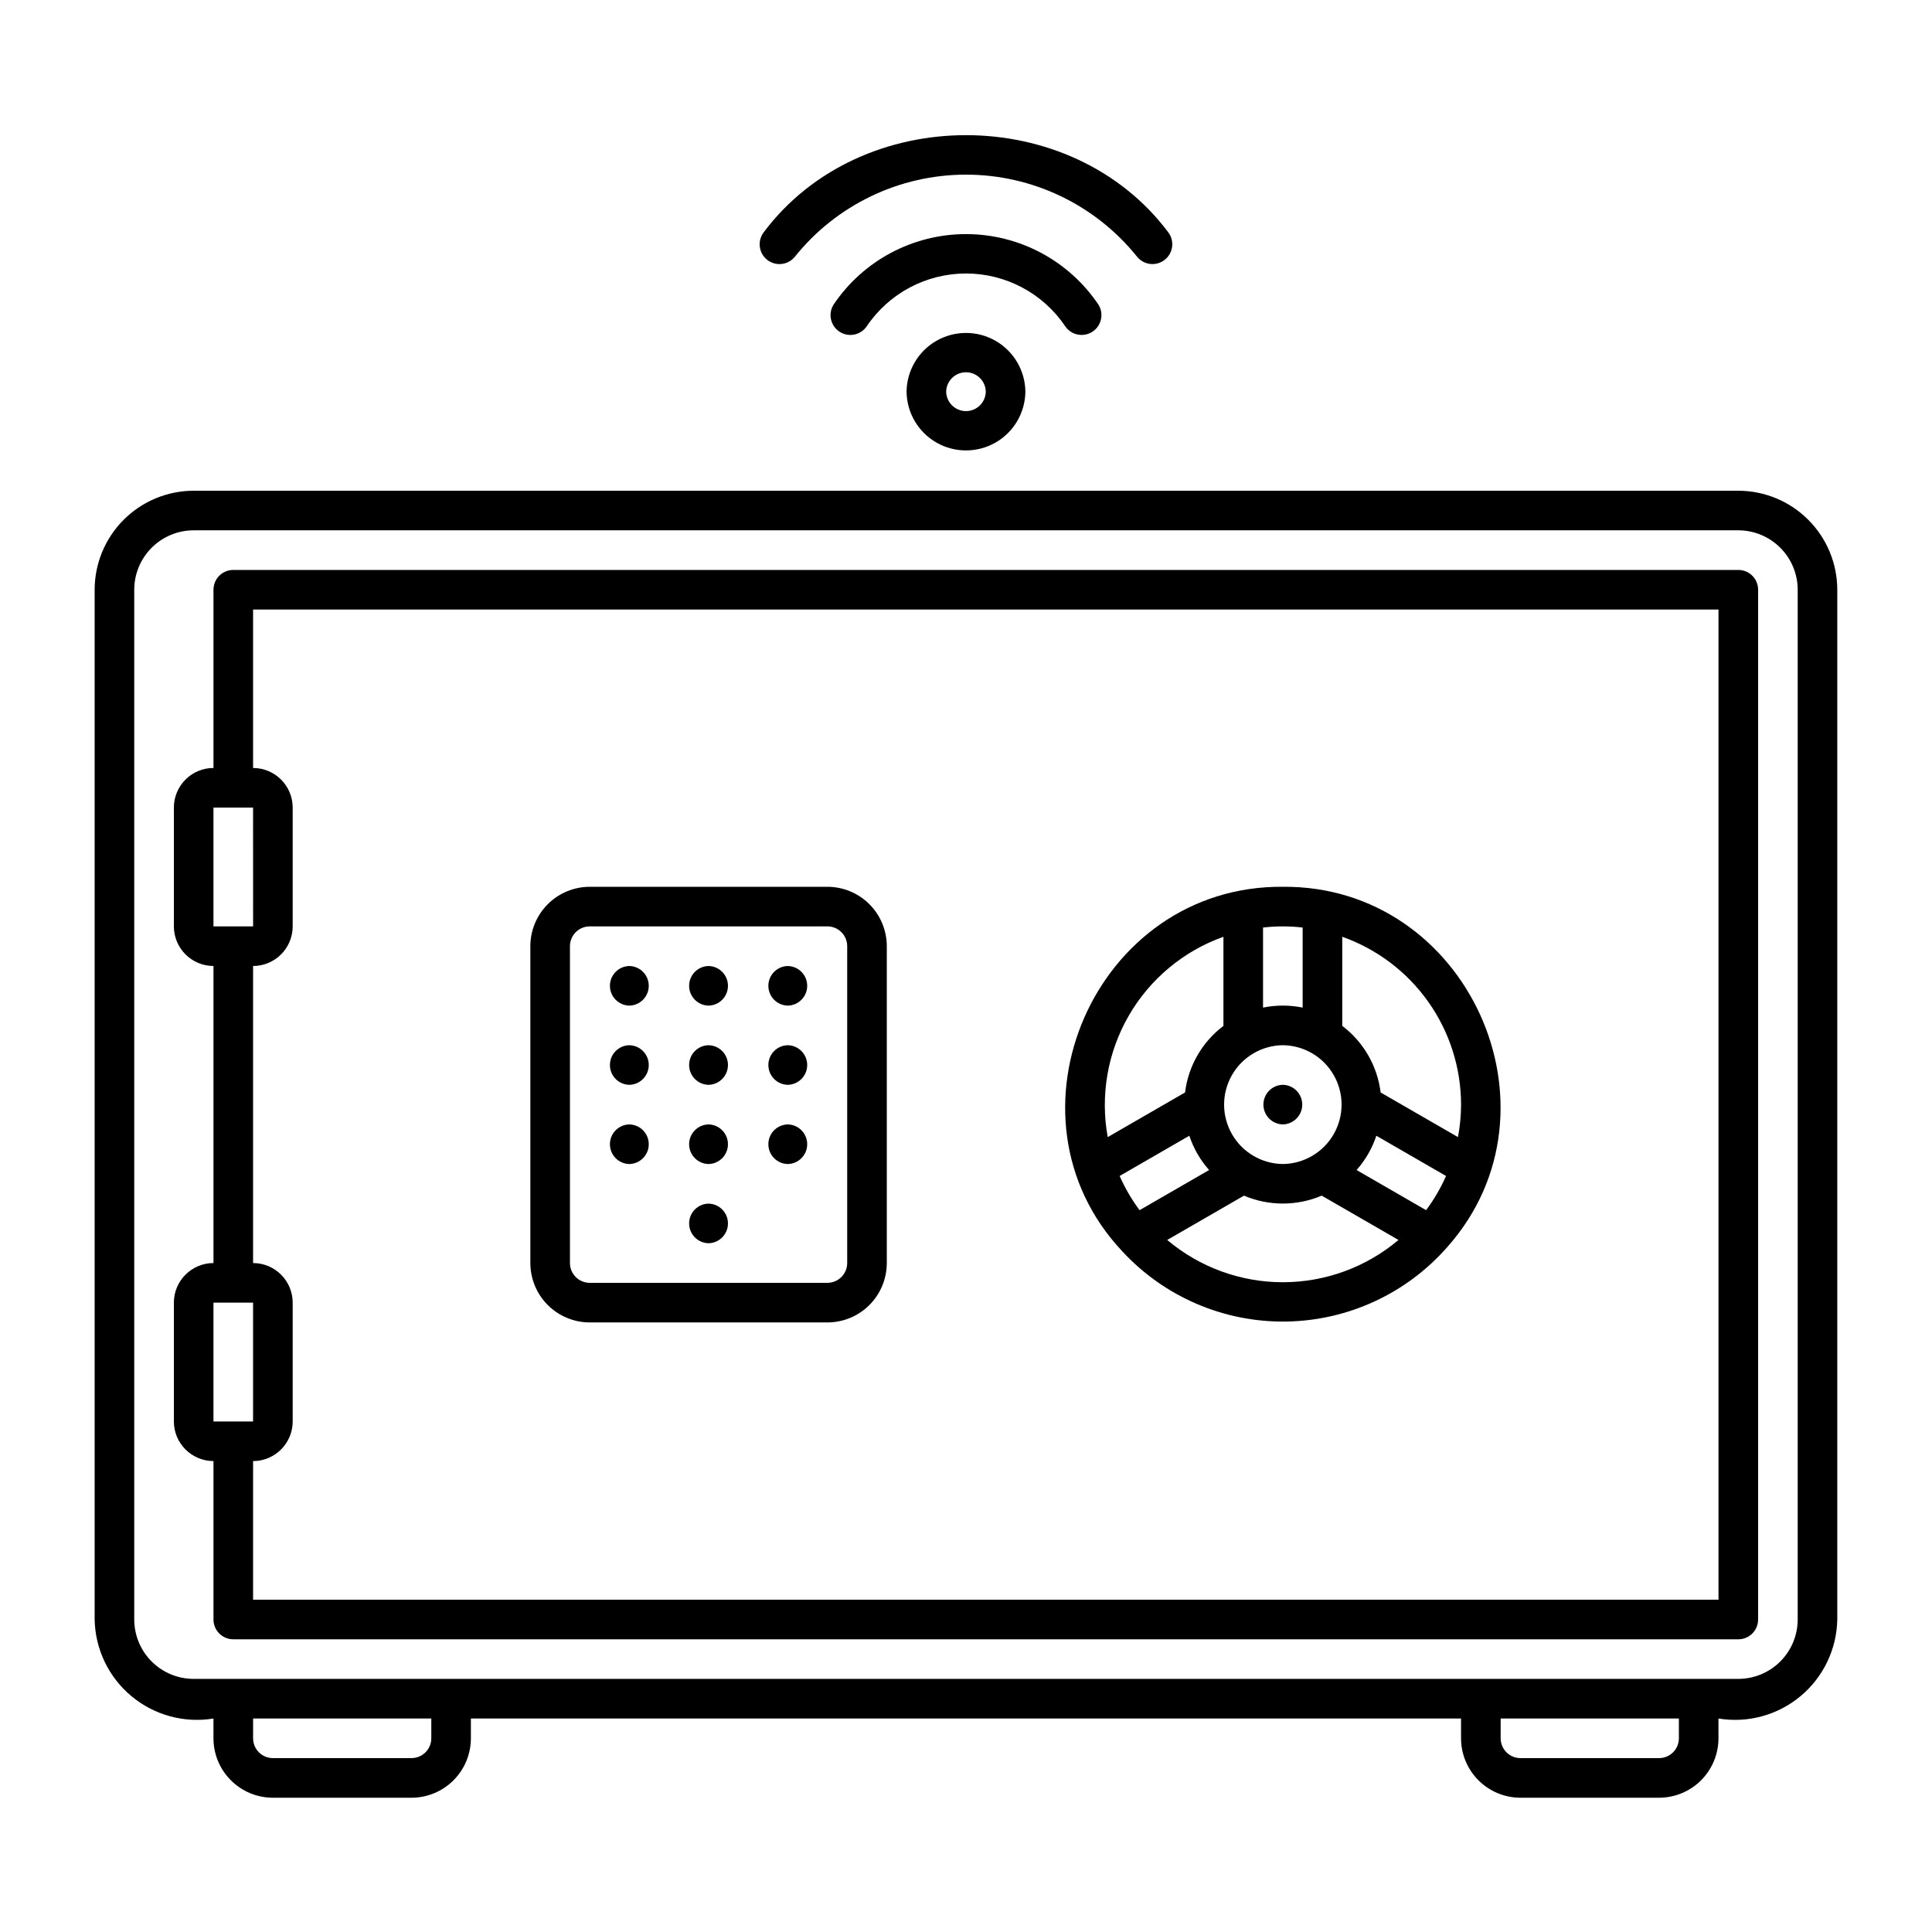
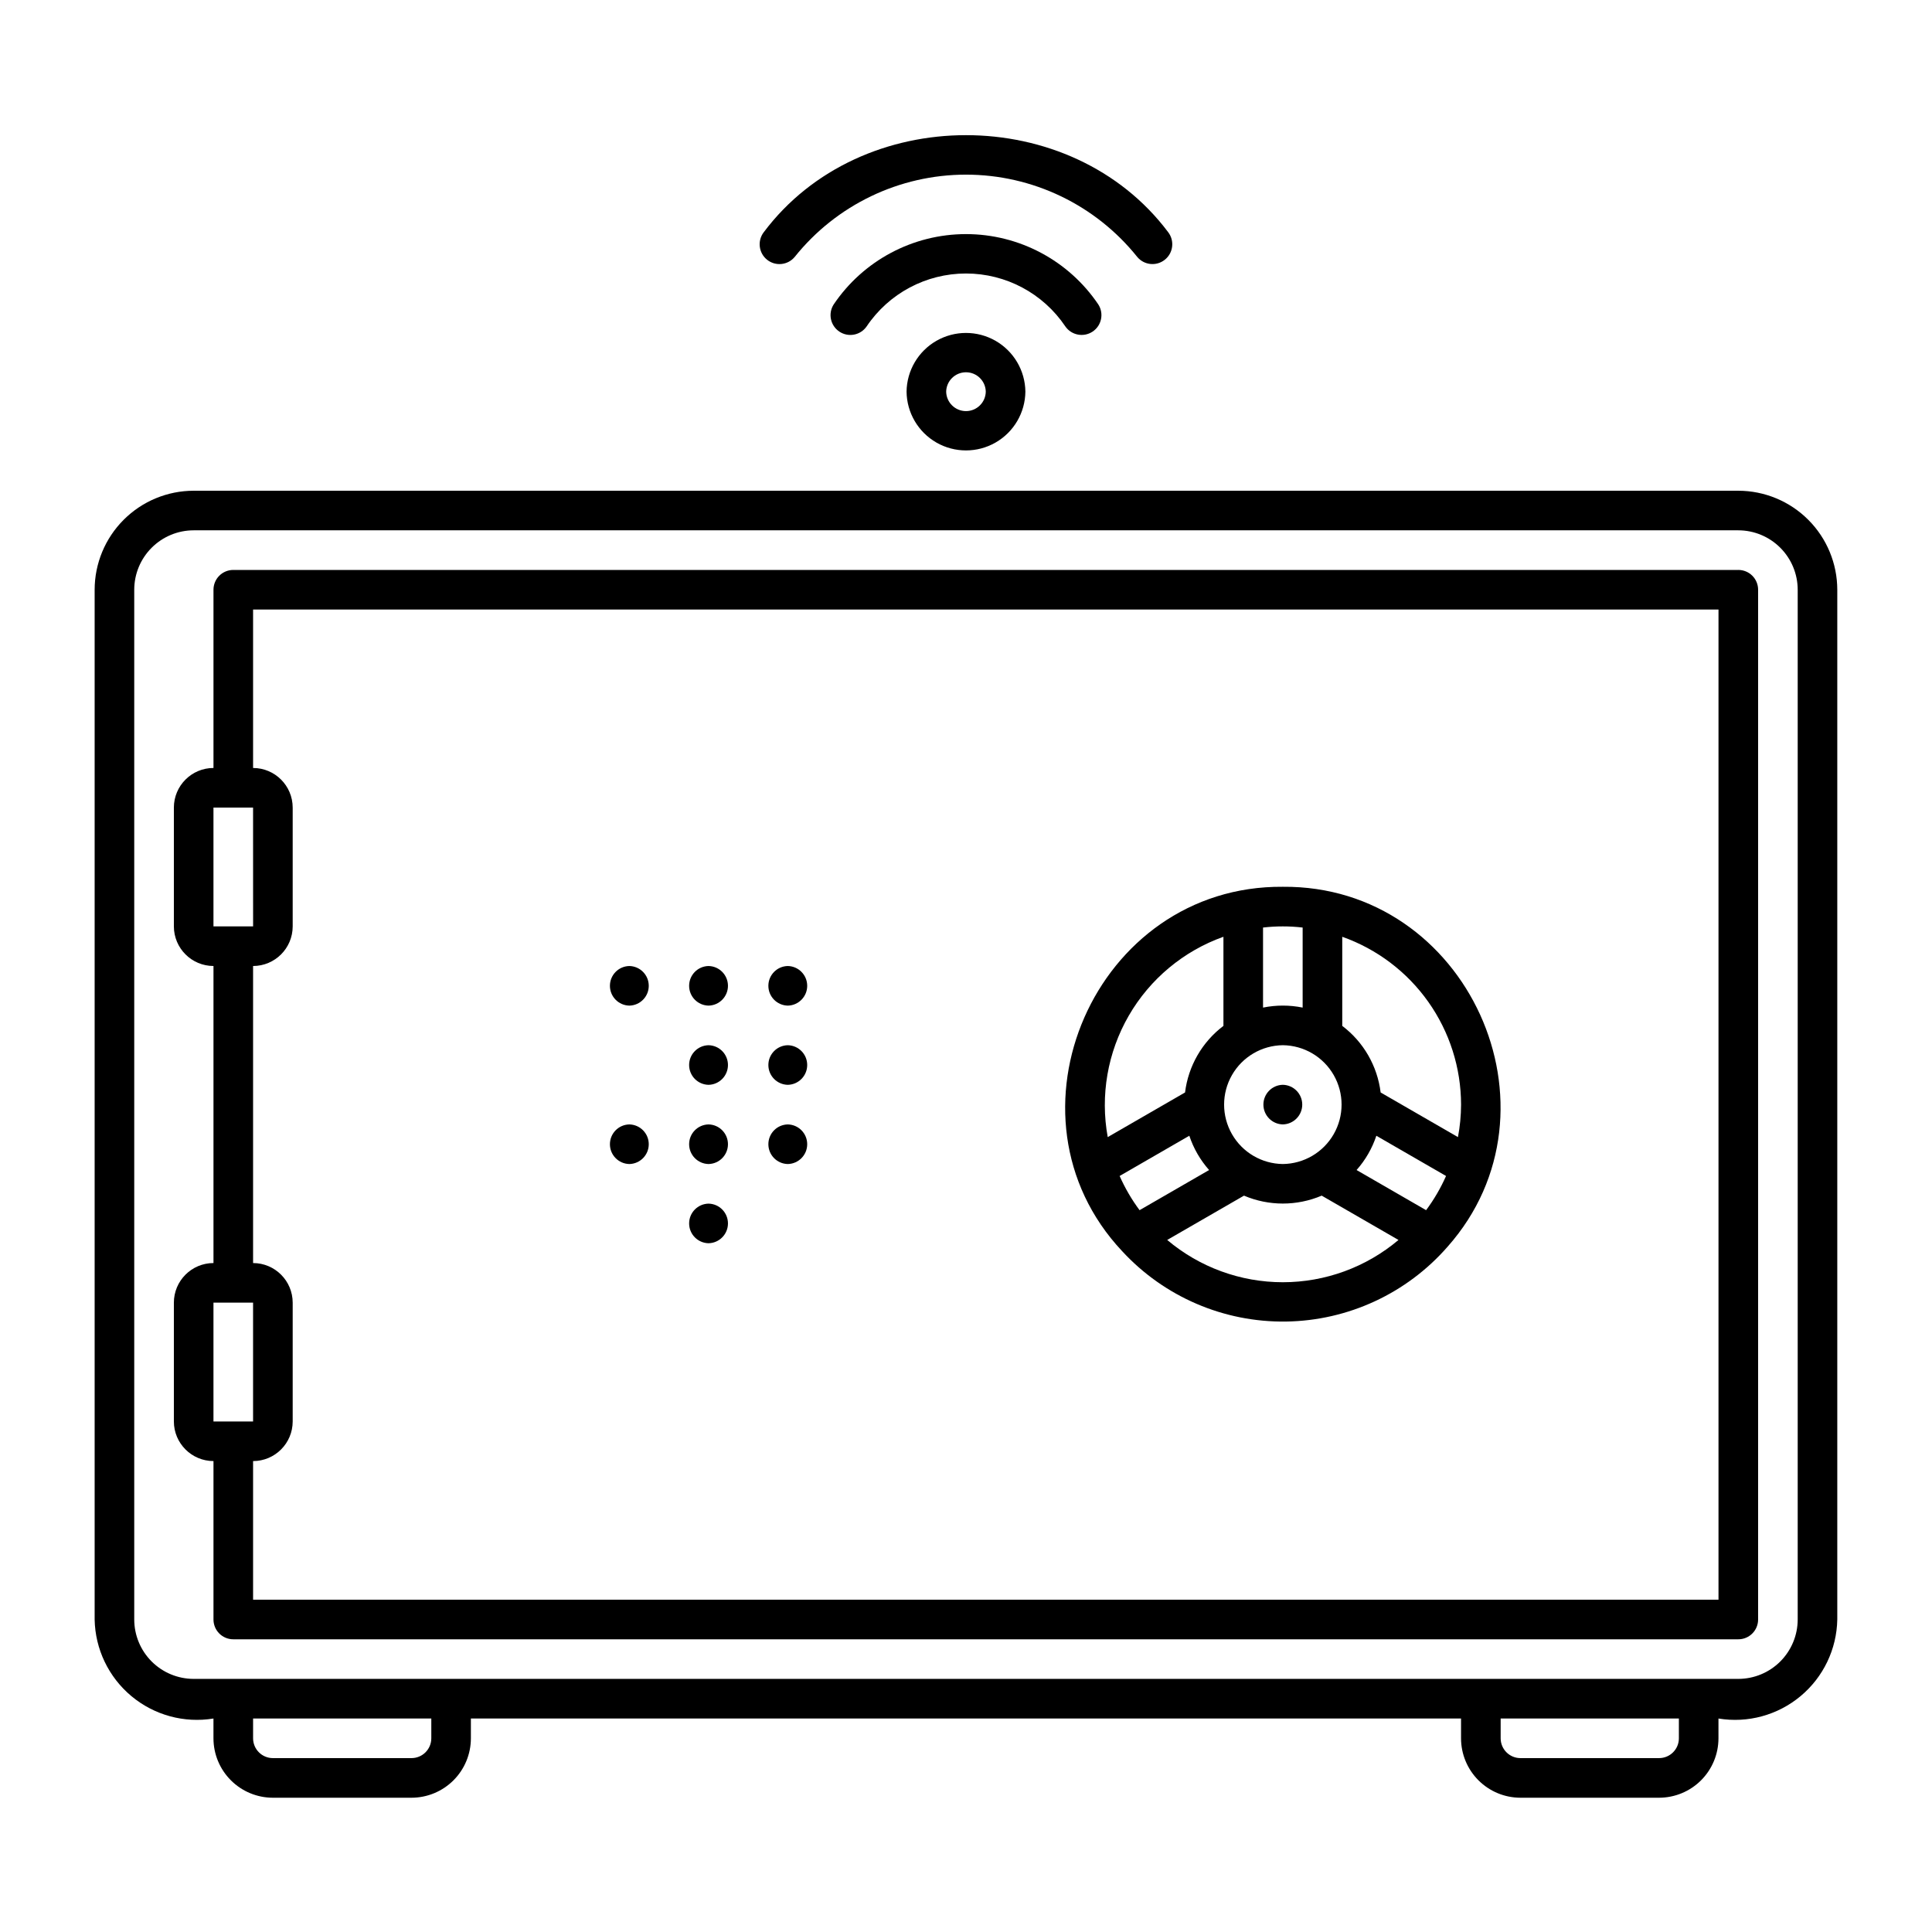
<svg xmlns="http://www.w3.org/2000/svg" fill="#000000" width="800px" height="800px" version="1.1" viewBox="144 144 512 512">
  <g>
    <path d="m604.67 274.05h-409.35c-6.957 0.008-13.625 2.773-18.543 7.695-4.922 4.918-7.688 11.586-7.695 18.543v272.9c0.148 7.863 3.707 15.277 9.75 20.312 6.043 5.039 13.977 7.199 21.738 5.926v5.25c0.004 4.172 1.664 8.176 4.617 11.125 2.949 2.953 6.953 4.613 11.125 4.617h36.738c4.172-0.004 8.176-1.664 11.129-4.617 2.949-2.949 4.609-6.953 4.613-11.125v-5.25h262.4v5.25c0.004 4.172 1.664 8.176 4.617 11.125 2.949 2.953 6.953 4.613 11.125 4.617h36.738c4.172-0.004 8.176-1.664 11.129-4.617 2.949-2.949 4.609-6.953 4.613-11.125v-5.25c7.766 1.277 15.699-0.883 21.742-5.922 6.047-5.035 9.602-12.449 9.746-20.316v-272.9c-0.008-6.957-2.773-13.625-7.695-18.543-4.918-4.922-11.586-7.688-18.543-7.695zm-346.37 330.62c0 2.894-2.348 5.246-5.246 5.246h-36.738c-2.894 0-5.242-2.352-5.246-5.246v-5.25h47.23zm330.62 0c0 2.898-2.348 5.246-5.246 5.246h-36.738c-2.894 0-5.246-2.348-5.246-5.246v-5.25h47.23zm31.488-31.488c-0.004 4.172-1.664 8.176-4.617 11.129-2.949 2.949-6.953 4.609-11.125 4.613h-409.35c-4.172-0.004-8.176-1.664-11.125-4.613-2.953-2.953-4.613-6.957-4.617-11.129v-272.9c0.004-4.172 1.664-8.176 4.617-11.125 2.949-2.953 6.953-4.613 11.125-4.617h409.35c4.172 0.004 8.176 1.664 11.125 4.617 2.953 2.949 4.613 6.953 4.617 11.125z" />
    <path d="m604.67 295.04h-398.85c-1.391 0-2.727 0.551-3.711 1.535s-1.535 2.32-1.535 3.711v47.234c-5.793 0.004-10.488 4.699-10.496 10.496v31.488c0.008 5.793 4.703 10.488 10.496 10.496v78.719c-5.793 0.008-10.488 4.703-10.496 10.496v31.488c0.008 5.793 4.703 10.488 10.496 10.496v41.984c0 1.391 0.551 2.727 1.535 3.711s2.32 1.535 3.711 1.535h398.85c1.391 0.004 2.727-0.551 3.711-1.535 0.984-0.984 1.539-2.32 1.535-3.711v-272.9c0.004-1.391-0.551-2.727-1.535-3.711-0.984-0.984-2.32-1.535-3.711-1.535zm-404.1 62.977h10.496l0.008 31.488h-10.504zm0 131.2h10.496v31.488h-10.496zm398.85 78.719h-388.35v-36.734c5.793-0.008 10.488-4.703 10.496-10.496v-31.488c-0.008-5.793-4.703-10.488-10.496-10.496v-78.719c5.793-0.008 10.488-4.703 10.496-10.496v-31.488c-0.008-5.797-4.703-10.492-10.496-10.496v-41.984h388.35z" />
    <path d="m352.77 410.5c2.859-0.059 5.148-2.391 5.148-5.25s-2.289-5.191-5.148-5.246c-2.859 0.055-5.144 2.387-5.144 5.246s2.285 5.191 5.144 5.25z" />
    <path d="m331.77 410.5c2.859-0.059 5.148-2.391 5.148-5.25s-2.289-5.191-5.148-5.246c-2.859 0.055-5.144 2.387-5.144 5.246s2.285 5.191 5.144 5.25z" />
    <path d="m310.78 410.5c2.859-0.059 5.148-2.391 5.148-5.25s-2.289-5.191-5.148-5.246c-2.859 0.055-5.144 2.387-5.144 5.246s2.285 5.191 5.144 5.25z" />
    <path d="m352.77 431.49c2.859-0.059 5.148-2.391 5.148-5.25s-2.289-5.191-5.148-5.246c-2.859 0.055-5.144 2.387-5.144 5.246s2.285 5.191 5.144 5.25z" />
    <path d="m331.77 431.49c2.859-0.059 5.148-2.391 5.148-5.25s-2.289-5.191-5.148-5.246c-2.859 0.055-5.144 2.387-5.144 5.246s2.285 5.191 5.144 5.25z" />
-     <path d="m310.78 431.49c2.859-0.059 5.148-2.391 5.148-5.25s-2.289-5.191-5.148-5.246c-2.859 0.055-5.144 2.387-5.144 5.246s2.285 5.191 5.144 5.25z" />
    <path d="m352.77 452.48c2.859-0.059 5.148-2.391 5.148-5.25s-2.289-5.191-5.148-5.246c-2.859 0.055-5.144 2.387-5.144 5.246s2.285 5.191 5.144 5.25z" />
    <path d="m331.77 452.48c2.859-0.059 5.148-2.391 5.148-5.25s-2.289-5.191-5.148-5.246c-2.859 0.055-5.144 2.387-5.144 5.246s2.285 5.191 5.144 5.25z" />
    <path d="m331.77 473.47c2.859-0.059 5.148-2.391 5.148-5.25s-2.289-5.191-5.148-5.246c-2.859 0.055-5.144 2.387-5.144 5.246s2.285 5.191 5.144 5.25z" />
    <path d="m310.78 452.48c2.859-0.059 5.148-2.391 5.148-5.25s-2.289-5.191-5.148-5.246c-2.859 0.055-5.144 2.387-5.144 5.246s2.285 5.191 5.144 5.25z" />
-     <path d="m300.29 494.46h62.977c4.176-0.004 8.176-1.664 11.129-4.613 2.949-2.953 4.609-6.953 4.617-11.129v-83.969c-0.008-4.172-1.668-8.176-4.617-11.129-2.953-2.949-6.953-4.609-11.129-4.613h-62.977c-4.172 0.004-8.176 1.664-11.125 4.613-2.953 2.953-4.613 6.957-4.617 11.129v83.969c0.004 4.176 1.664 8.176 4.617 11.129 2.949 2.949 6.953 4.609 11.125 4.613zm-5.246-99.711c0.004-2.898 2.352-5.246 5.246-5.246h62.977c2.898 0 5.246 2.348 5.25 5.246v83.969c-0.004 2.898-2.352 5.246-5.25 5.246h-62.977c-2.894 0-5.242-2.348-5.246-5.246z" />
    <path d="m384.25 247.8c0.062 5.586 3.078 10.715 7.922 13.488 4.848 2.773 10.801 2.773 15.645 0 4.844-2.773 7.859-7.906 7.922-13.488-0.062-5.582-3.078-10.715-7.922-13.488-4.848-2.773-10.797-2.773-15.645 0-4.844 2.773-7.859 7.906-7.922 13.488zm20.992 0c-0.055 2.859-2.387 5.148-5.246 5.148s-5.195-2.289-5.25-5.148c0.055-2.859 2.391-5.144 5.25-5.144s5.191 2.289 5.246 5.144z" />
    <path d="m426.32 230.5c1.629 2.348 4.836 2.965 7.219 1.387 2.383-1.578 3.066-4.773 1.535-7.188-7.863-11.668-21.008-18.66-35.074-18.66-14.07 0-27.215 6.992-35.078 18.66-1.535 2.414-0.852 5.613 1.531 7.191 2.383 1.582 5.594 0.961 7.219-1.391 5.894-8.766 15.762-14.02 26.324-14.02s20.43 5.254 26.324 14.02z" />
    <path d="m354.62 212.07c11.031-13.773 27.727-21.789 45.371-21.789 17.648 0 34.34 8.016 45.375 21.789 1.816 2.207 5.062 2.551 7.305 0.777 2.242-1.77 2.652-5.012 0.926-7.289-25.707-34.32-81.496-34.32-107.21 0.004-1.73 2.273-1.32 5.519 0.922 7.293 2.242 1.773 5.492 1.422 7.309-0.785z" />
    <path d="m441.39 475.58c11.16 12.098 26.941 18.875 43.398 18.645 16.461-0.234 32.043-7.453 42.859-19.859 32.188-36.332 5.312-95.773-43.684-95.359-49.75-0.41-76.348 60.645-42.574 96.574zm17.793-30.598c1.113 3.356 2.898 6.445 5.242 9.09l-18.426 10.637c-2.094-2.812-3.867-5.856-5.285-9.062zm24.781-23.992c5.586 0.062 10.715 3.074 13.488 7.922 2.773 4.844 2.773 10.797 0 15.641-2.773 4.848-7.902 7.859-13.488 7.926-5.582-0.066-10.715-3.078-13.484-7.926-2.773-4.844-2.773-10.797 0-15.641 2.773-4.848 7.902-7.859 13.484-7.922zm24.781 23.996 18.469 10.66h0.004c-1.418 3.207-3.191 6.246-5.285 9.062l-18.426-10.637c2.344-2.644 4.129-5.734 5.242-9.09zm-55.426 27.617 20.352-11.746c6.578 2.797 14.012 2.797 20.59 0l20.352 11.746c-8.574 7.234-19.43 11.203-30.648 11.203-11.215 0-22.07-3.969-30.645-11.203zm77.879-35.871c-0.012 2.891-0.285 5.773-0.824 8.613l-20.492-11.828c-0.863-7.016-4.531-13.383-10.172-17.645v-23.617c9.195 3.258 17.16 9.281 22.797 17.242 5.641 7.965 8.676 17.477 8.691 27.234zm-41.984-46.922v21.215-0.004c-3.465-0.703-7.031-0.703-10.496 0v-21.211c3.488-0.406 7.008-0.406 10.496 0zm-20.992 2.445v23.617c-5.641 4.262-9.309 10.629-10.172 17.645l-20.492 11.828c-2.016-11.047-0.039-22.453 5.578-32.18 5.617-9.723 14.508-17.137 25.086-20.91z" />
    <path d="m483.96 441.98c2.859-0.059 5.148-2.391 5.148-5.25s-2.289-5.191-5.148-5.246c-2.856 0.055-5.144 2.387-5.144 5.246s2.289 5.191 5.144 5.25z" />
  </g>
</svg>